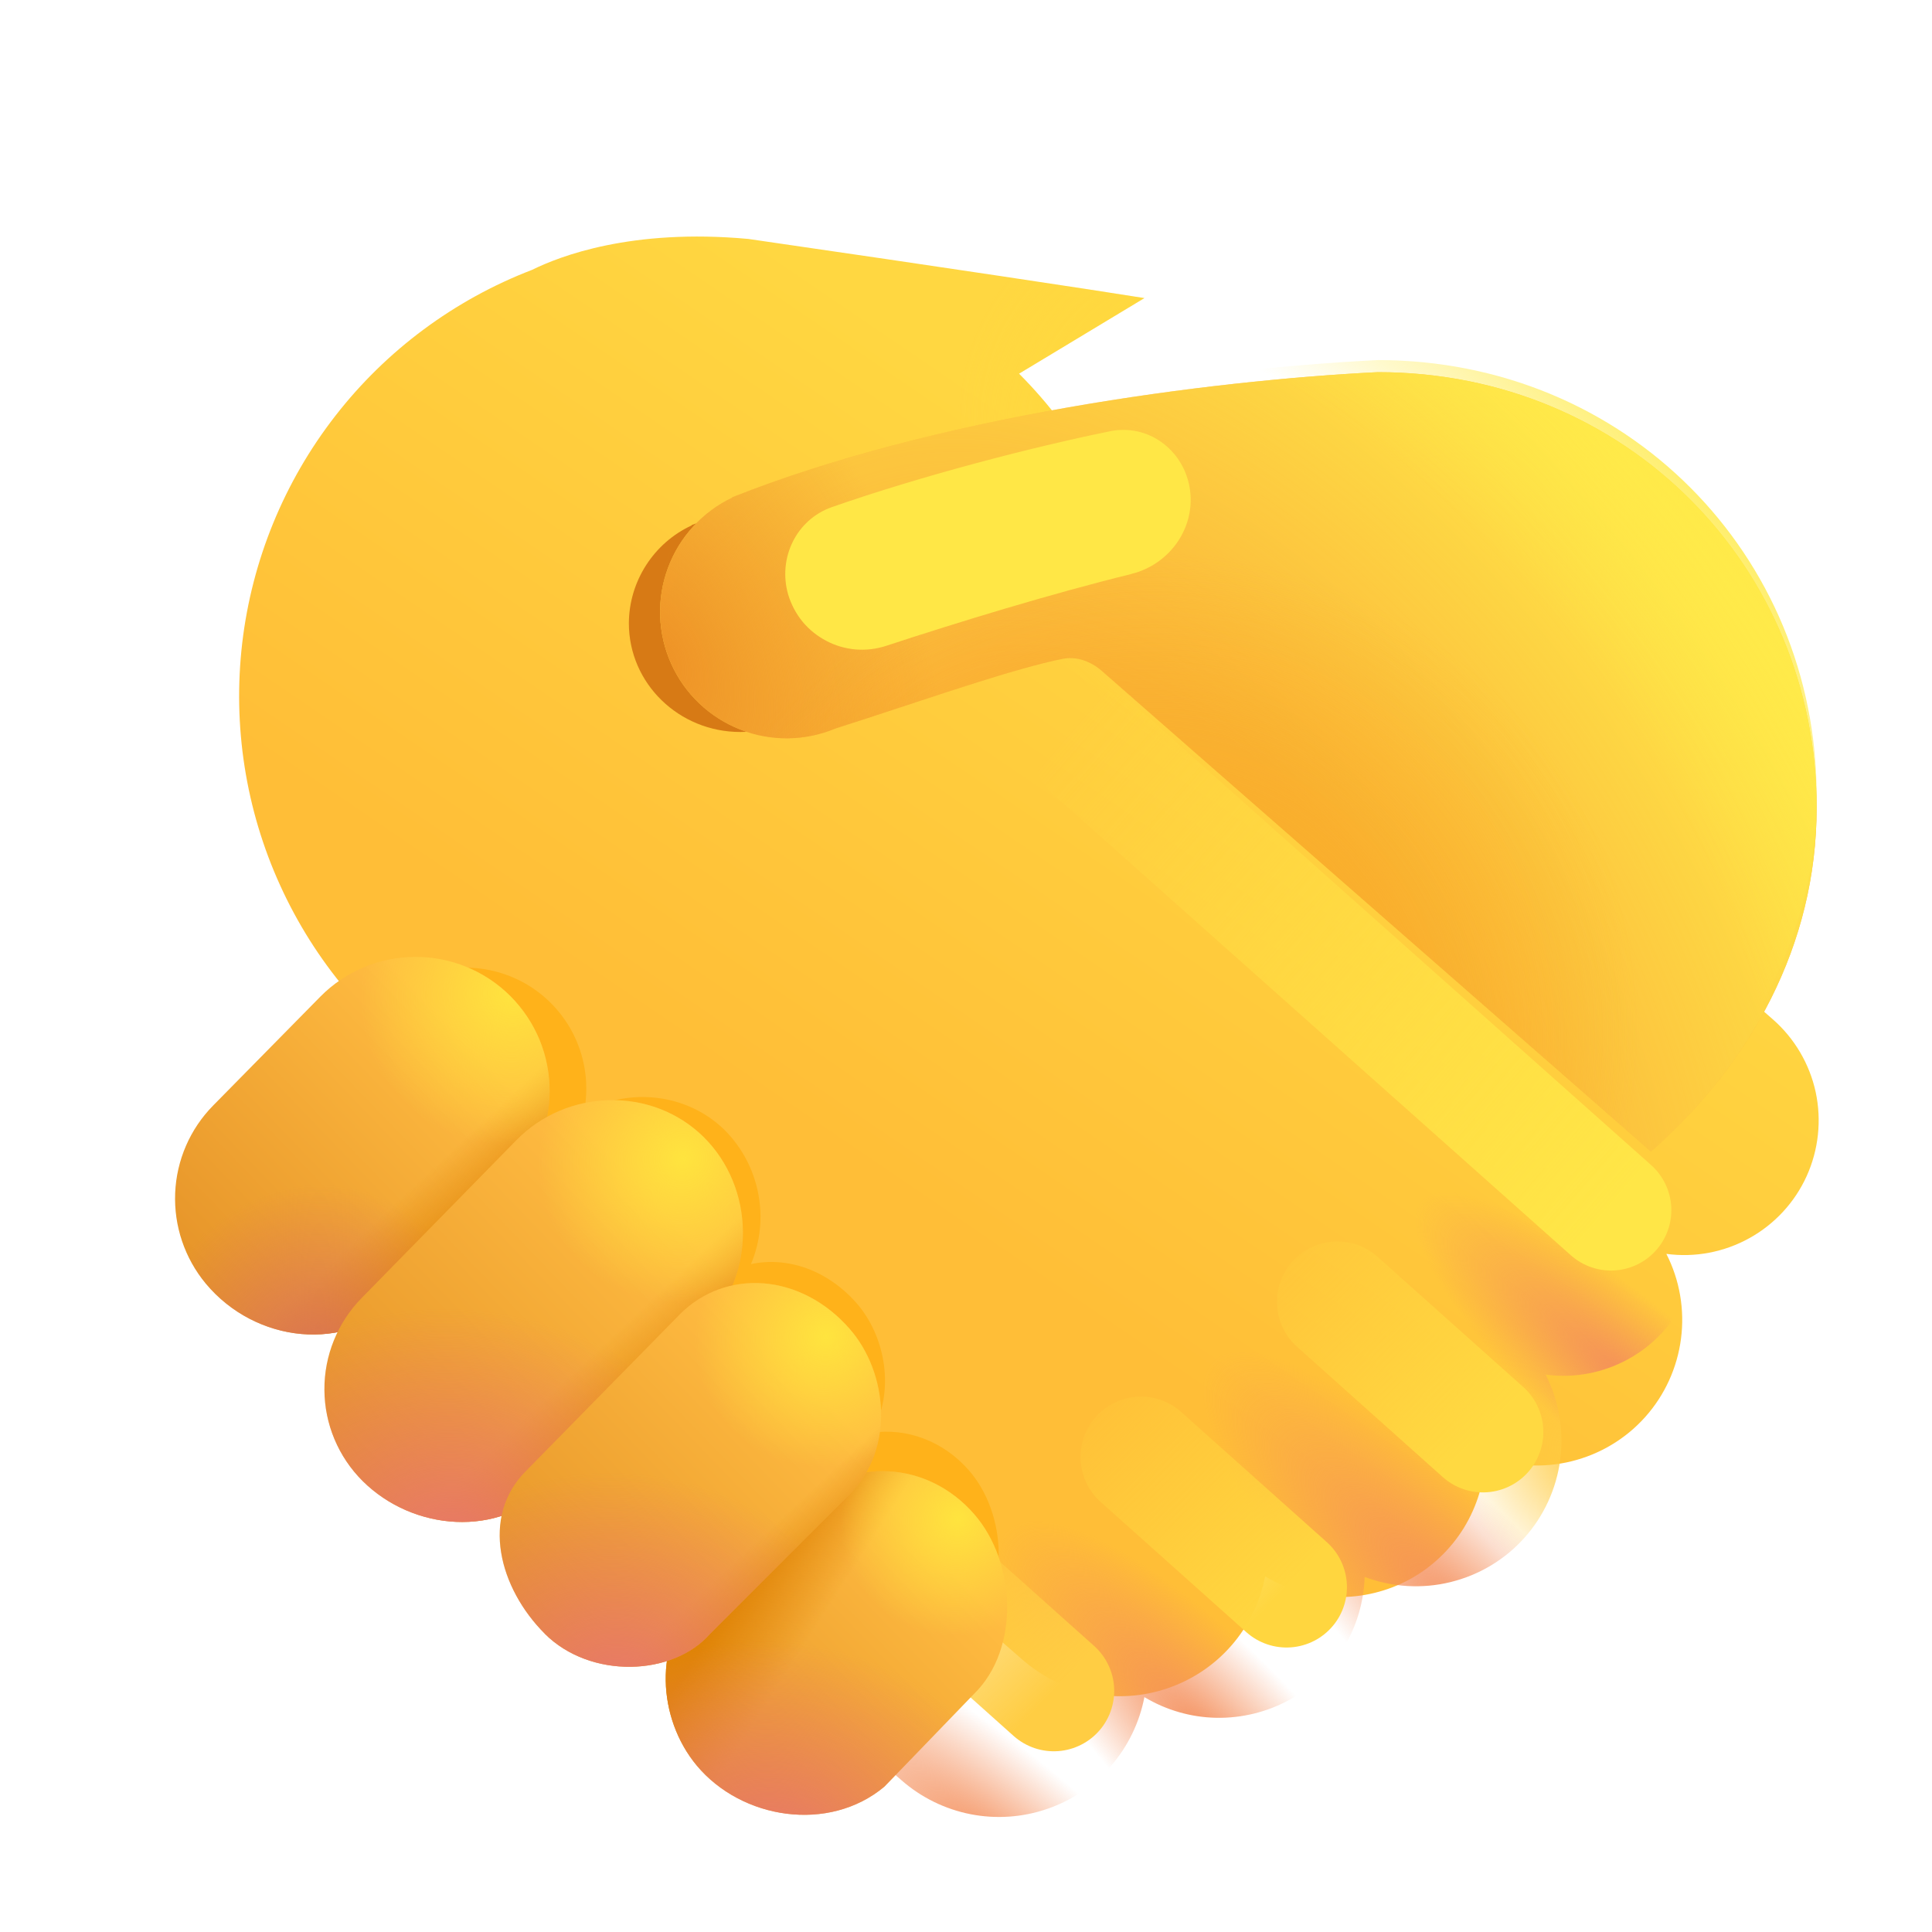
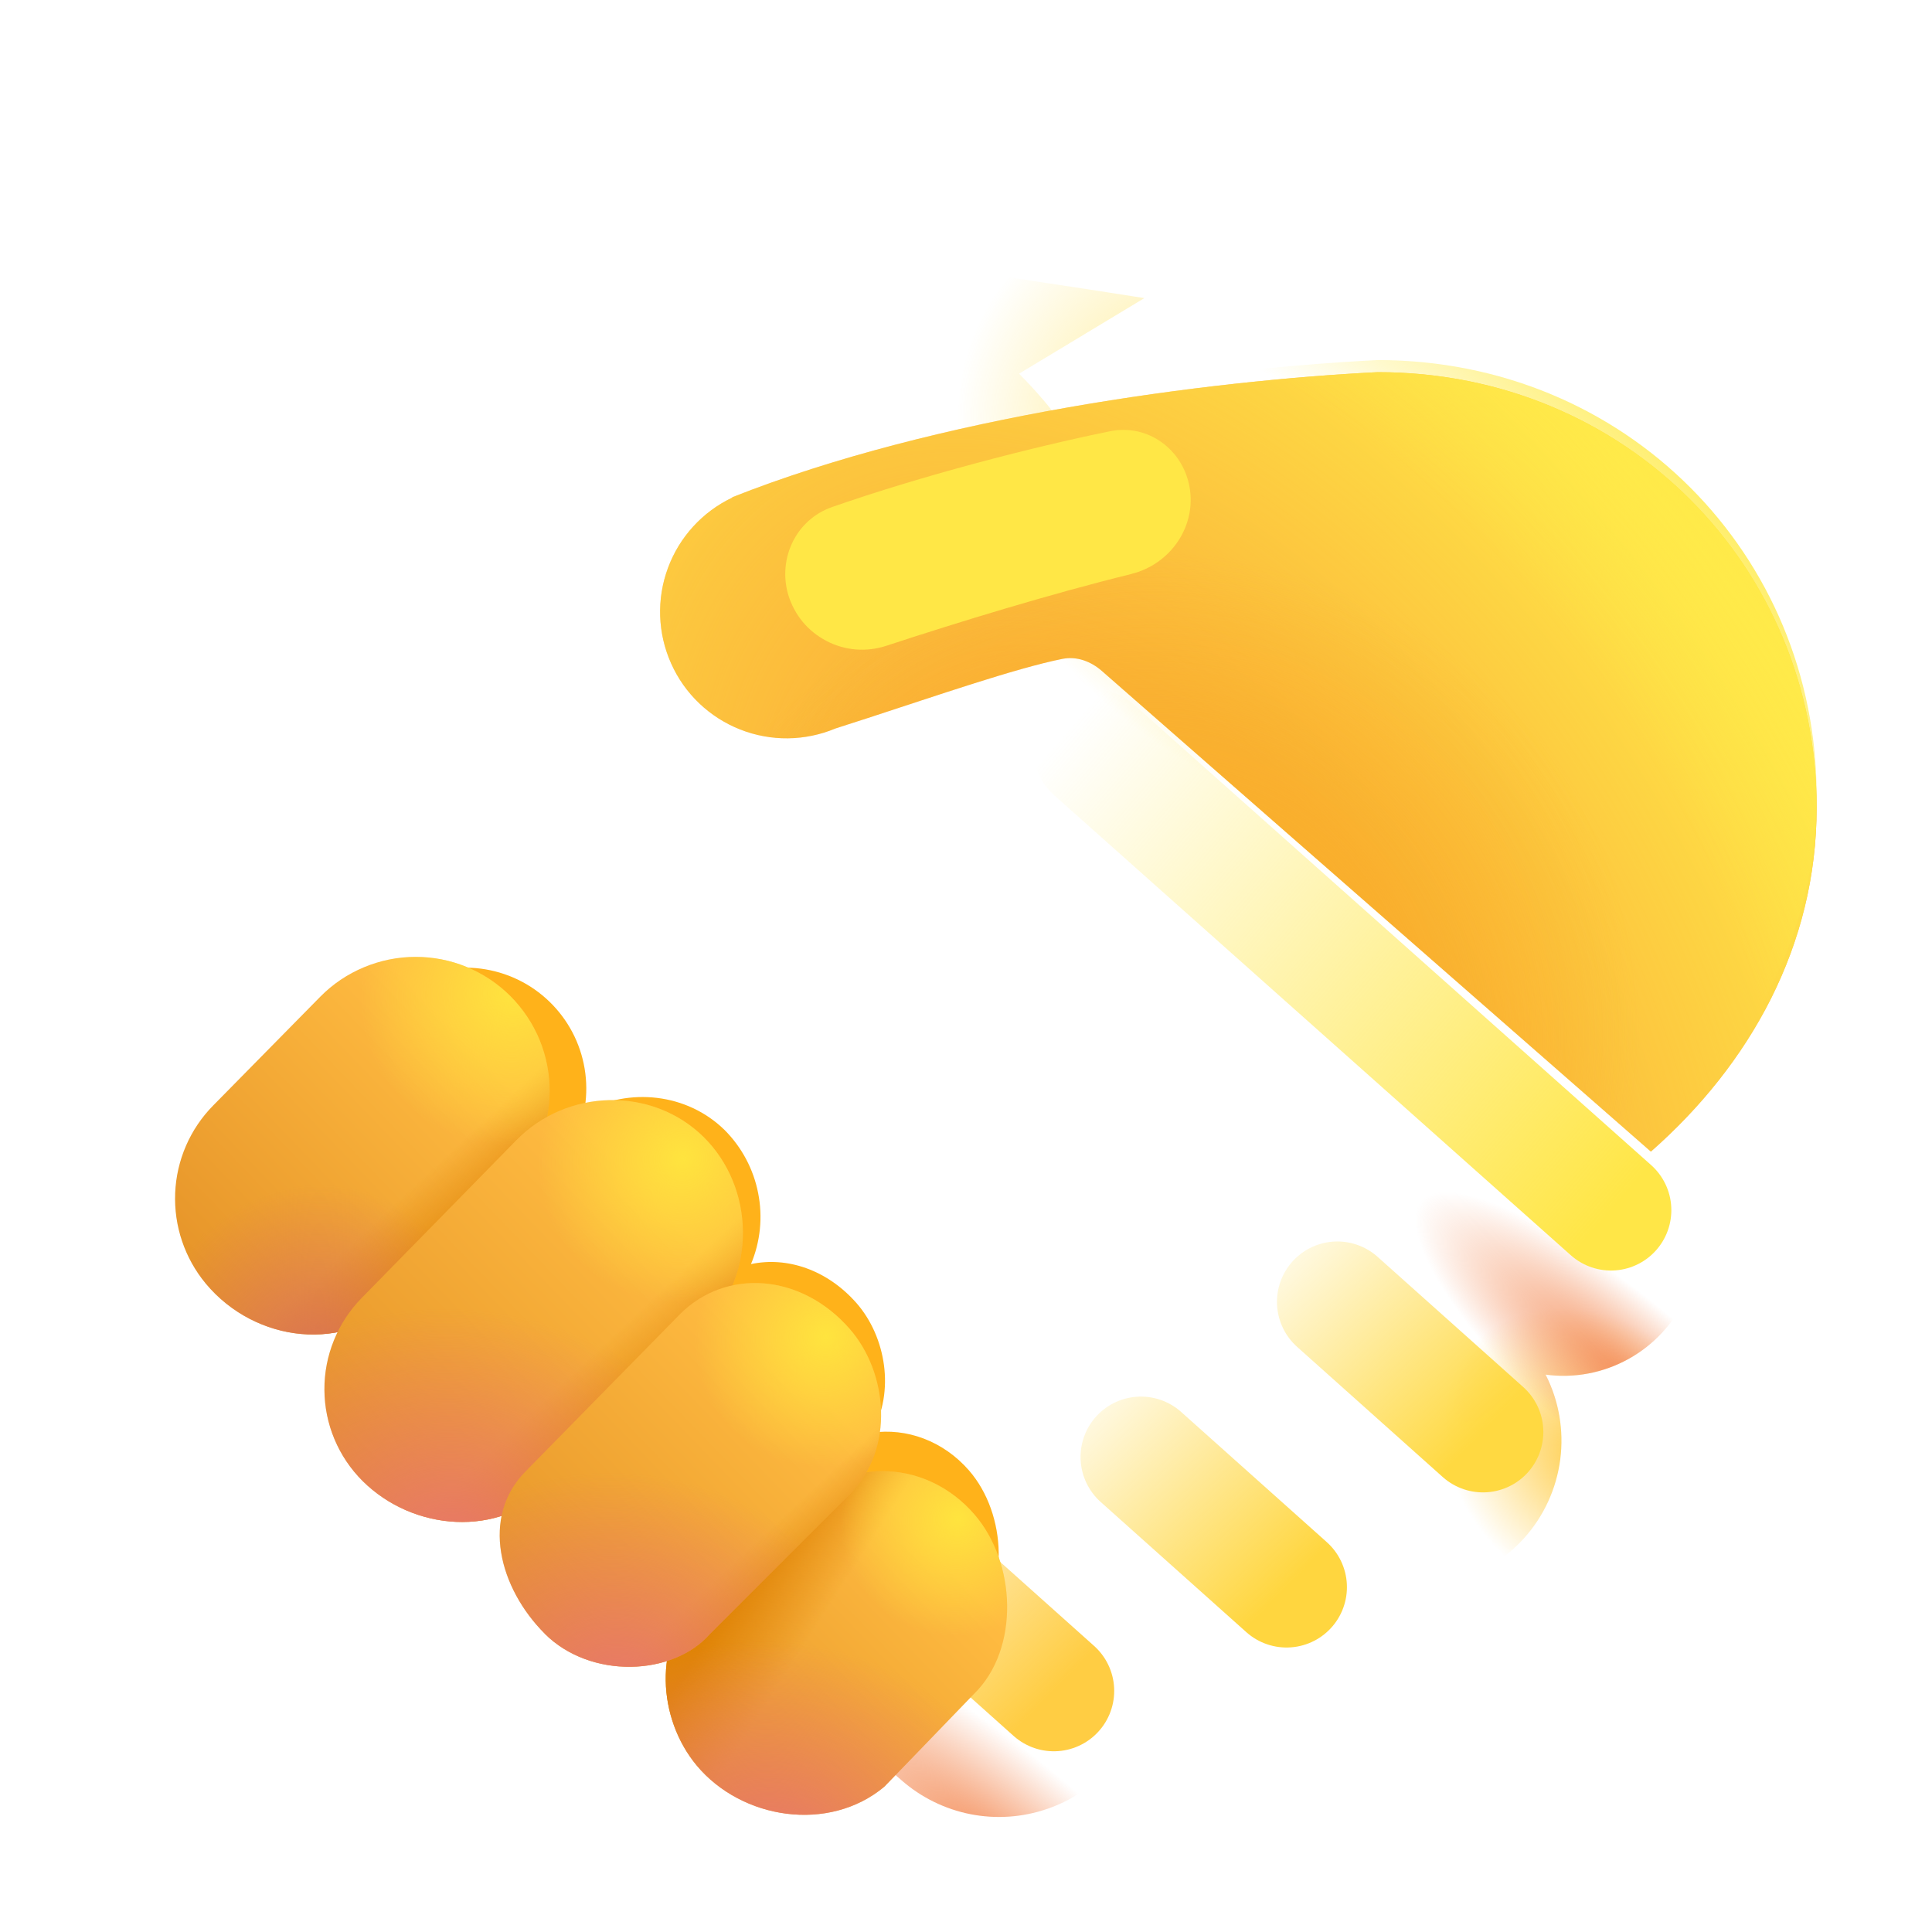
<svg xmlns="http://www.w3.org/2000/svg" width="24" height="24" viewBox="0 0 24 24" fill="none">
  <g filter="url(#filter0_i_222_6136)">
-     <path d="M5.11 4.852C5.449 4.685 6.34 4.335 7.795 4.468C10.218 4.819 12.076 5.1 12.716 5.203L11.159 6.142C11.524 6.508 11.837 6.922 12.091 7.372L12.38 7.041L20.522 14.162C20.792 14.398 20.979 14.716 21.055 15.066C21.13 15.417 21.091 15.783 20.943 16.11C20.795 16.437 20.545 16.707 20.231 16.881C19.917 17.055 19.556 17.124 19.2 17.076C19.366 17.401 19.429 17.769 19.382 18.13C19.335 18.492 19.18 18.831 18.937 19.103C18.694 19.375 18.374 19.566 18.02 19.653C17.666 19.74 17.294 19.718 16.952 19.589C16.942 19.904 16.85 20.21 16.685 20.479C16.52 20.747 16.288 20.968 16.012 21.119C15.735 21.269 15.424 21.345 15.109 21.339C14.794 21.333 14.486 21.244 14.216 21.082C14.155 21.399 14.011 21.695 13.799 21.939C13.587 22.183 13.314 22.366 13.008 22.471C12.703 22.576 12.375 22.599 12.058 22.537C11.741 22.475 11.445 22.33 11.202 22.118L4.569 16.335C4.356 16.15 4.188 15.918 4.079 15.657C3.969 15.396 3.922 15.113 3.939 14.831C3.085 14.246 2.408 13.44 1.98 12.498C1.551 11.556 1.389 10.515 1.509 9.488C1.63 8.46 2.029 7.485 2.664 6.668C3.298 5.851 4.145 5.223 5.11 4.852Z" fill="url(#paint0_linear_222_6136)" />
    <path d="M5.11 4.852C5.449 4.685 6.34 4.335 7.795 4.468C10.218 4.819 12.076 5.1 12.716 5.203L11.159 6.142C11.524 6.508 11.837 6.922 12.091 7.372L12.38 7.041L20.522 14.162C20.792 14.398 20.979 14.716 21.055 15.066C21.13 15.417 21.091 15.783 20.943 16.11C20.795 16.437 20.545 16.707 20.231 16.881C19.917 17.055 19.556 17.124 19.2 17.076C19.366 17.401 19.429 17.769 19.382 18.13C19.335 18.492 19.18 18.831 18.937 19.103C18.694 19.375 18.374 19.566 18.02 19.653C17.666 19.74 17.294 19.718 16.952 19.589C16.942 19.904 16.85 20.21 16.685 20.479C16.52 20.747 16.288 20.968 16.012 21.119C15.735 21.269 15.424 21.345 15.109 21.339C14.794 21.333 14.486 21.244 14.216 21.082C14.155 21.399 14.011 21.695 13.799 21.939C13.587 22.183 13.314 22.366 13.008 22.471C12.703 22.576 12.375 22.599 12.058 22.537C11.741 22.475 11.445 22.33 11.202 22.118L4.569 16.335C4.356 16.15 4.188 15.918 4.079 15.657C3.969 15.396 3.922 15.113 3.939 14.831C3.085 14.246 2.408 13.44 1.98 12.498C1.551 11.556 1.389 10.515 1.509 9.488C1.63 8.46 2.029 7.485 2.664 6.668C3.298 5.851 4.145 5.223 5.11 4.852Z" fill="url(#paint1_radial_222_6136)" />
  </g>
  <path d="M5.11 4.852C5.449 4.685 6.34 4.335 7.795 4.468C10.218 4.819 12.076 5.1 12.716 5.203L11.159 6.142C11.524 6.508 11.837 6.922 12.091 7.372L12.38 7.041L20.522 14.162C20.792 14.398 20.979 14.716 21.055 15.066C21.13 15.417 21.091 15.783 20.943 16.11C20.795 16.437 20.545 16.707 20.231 16.881C19.917 17.055 19.556 17.124 19.2 17.076C19.366 17.401 19.429 17.769 19.382 18.13C19.335 18.492 19.18 18.831 18.937 19.103C18.694 19.375 18.374 19.566 18.02 19.653C17.666 19.74 17.294 19.718 16.952 19.589C16.942 19.904 16.85 20.21 16.685 20.479C16.52 20.747 16.288 20.968 16.012 21.119C15.735 21.269 15.424 21.345 15.109 21.339C14.794 21.333 14.486 21.244 14.216 21.082C14.155 21.399 14.011 21.695 13.799 21.939C13.587 22.183 13.314 22.366 13.008 22.471C12.703 22.576 12.375 22.599 12.058 22.537C11.741 22.475 11.445 22.33 11.202 22.118L4.569 16.335C4.356 16.15 4.188 15.918 4.079 15.657C3.969 15.396 3.922 15.113 3.939 14.831C3.085 14.246 2.408 13.44 1.98 12.498C1.551 11.556 1.389 10.515 1.509 9.488C1.63 8.46 2.029 7.485 2.664 6.668C3.298 5.851 4.145 5.223 5.11 4.852Z" fill="url(#paint2_radial_222_6136)" />
  <path d="M5.11 4.852C5.449 4.685 6.34 4.335 7.795 4.468C10.218 4.819 12.076 5.1 12.716 5.203L11.159 6.142C11.524 6.508 11.837 6.922 12.091 7.372L12.38 7.041L20.522 14.162C20.792 14.398 20.979 14.716 21.055 15.066C21.13 15.417 21.091 15.783 20.943 16.11C20.795 16.437 20.545 16.707 20.231 16.881C19.917 17.055 19.556 17.124 19.2 17.076C19.366 17.401 19.429 17.769 19.382 18.13C19.335 18.492 19.18 18.831 18.937 19.103C18.694 19.375 18.374 19.566 18.02 19.653C17.666 19.74 17.294 19.718 16.952 19.589C16.942 19.904 16.85 20.21 16.685 20.479C16.52 20.747 16.288 20.968 16.012 21.119C15.735 21.269 15.424 21.345 15.109 21.339C14.794 21.333 14.486 21.244 14.216 21.082C14.155 21.399 14.011 21.695 13.799 21.939C13.587 22.183 13.314 22.366 13.008 22.471C12.703 22.576 12.375 22.599 12.058 22.537C11.741 22.475 11.445 22.33 11.202 22.118L4.569 16.335C4.356 16.15 4.188 15.918 4.079 15.657C3.969 15.396 3.922 15.113 3.939 14.831C3.085 14.246 2.408 13.44 1.98 12.498C1.551 11.556 1.389 10.515 1.509 9.488C1.63 8.46 2.029 7.485 2.664 6.668C3.298 5.851 4.145 5.223 5.11 4.852Z" fill="url(#paint3_radial_222_6136)" />
-   <path d="M5.11 4.852C5.449 4.685 6.34 4.335 7.795 4.468C10.218 4.819 12.076 5.1 12.716 5.203L11.159 6.142C11.524 6.508 11.837 6.922 12.091 7.372L12.38 7.041L20.522 14.162C20.792 14.398 20.979 14.716 21.055 15.066C21.13 15.417 21.091 15.783 20.943 16.11C20.795 16.437 20.545 16.707 20.231 16.881C19.917 17.055 19.556 17.124 19.2 17.076C19.366 17.401 19.429 17.769 19.382 18.13C19.335 18.492 19.18 18.831 18.937 19.103C18.694 19.375 18.374 19.566 18.02 19.653C17.666 19.74 17.294 19.718 16.952 19.589C16.942 19.904 16.85 20.21 16.685 20.479C16.52 20.747 16.288 20.968 16.012 21.119C15.735 21.269 15.424 21.345 15.109 21.339C14.794 21.333 14.486 21.244 14.216 21.082C14.155 21.399 14.011 21.695 13.799 21.939C13.587 22.183 13.314 22.366 13.008 22.471C12.703 22.576 12.375 22.599 12.058 22.537C11.741 22.475 11.445 22.33 11.202 22.118L4.569 16.335C4.356 16.15 4.188 15.918 4.079 15.657C3.969 15.396 3.922 15.113 3.939 14.831C3.085 14.246 2.408 13.44 1.98 12.498C1.551 11.556 1.389 10.515 1.509 9.488C1.63 8.46 2.029 7.485 2.664 6.668C3.298 5.851 4.145 5.223 5.11 4.852Z" fill="url(#paint4_radial_222_6136)" />
-   <path d="M5.11 4.852C5.449 4.685 6.34 4.335 7.795 4.468C10.218 4.819 12.076 5.1 12.716 5.203L11.159 6.142C11.524 6.508 11.837 6.922 12.091 7.372L12.38 7.041L20.522 14.162C20.792 14.398 20.979 14.716 21.055 15.066C21.13 15.417 21.091 15.783 20.943 16.11C20.795 16.437 20.545 16.707 20.231 16.881C19.917 17.055 19.556 17.124 19.2 17.076C19.366 17.401 19.429 17.769 19.382 18.13C19.335 18.492 19.18 18.831 18.937 19.103C18.694 19.375 18.374 19.566 18.02 19.653C17.666 19.74 17.294 19.718 16.952 19.589C16.942 19.904 16.85 20.21 16.685 20.479C16.52 20.747 16.288 20.968 16.012 21.119C15.735 21.269 15.424 21.345 15.109 21.339C14.794 21.333 14.486 21.244 14.216 21.082C14.155 21.399 14.011 21.695 13.799 21.939C13.587 22.183 13.314 22.366 13.008 22.471C12.703 22.576 12.375 22.599 12.058 22.537C11.741 22.475 11.445 22.33 11.202 22.118L4.569 16.335C4.356 16.15 4.188 15.918 4.079 15.657C3.969 15.396 3.922 15.113 3.939 14.831C3.085 14.246 2.408 13.44 1.98 12.498C1.551 11.556 1.389 10.515 1.509 9.488C1.63 8.46 2.029 7.485 2.664 6.668C3.298 5.851 4.145 5.223 5.11 4.852Z" fill="url(#paint5_radial_222_6136)" />
  <path d="M5.11 4.852C5.449 4.685 6.34 4.335 7.795 4.468C10.218 4.819 12.076 5.1 12.716 5.203L11.159 6.142C11.524 6.508 11.837 6.922 12.091 7.372L12.38 7.041L20.522 14.162C20.792 14.398 20.979 14.716 21.055 15.066C21.13 15.417 21.091 15.783 20.943 16.11C20.795 16.437 20.545 16.707 20.231 16.881C19.917 17.055 19.556 17.124 19.2 17.076C19.366 17.401 19.429 17.769 19.382 18.13C19.335 18.492 19.18 18.831 18.937 19.103C18.694 19.375 18.374 19.566 18.02 19.653C17.666 19.74 17.294 19.718 16.952 19.589C16.942 19.904 16.85 20.21 16.685 20.479C16.52 20.747 16.288 20.968 16.012 21.119C15.735 21.269 15.424 21.345 15.109 21.339C14.794 21.333 14.486 21.244 14.216 21.082C14.155 21.399 14.011 21.695 13.799 21.939C13.587 22.183 13.314 22.366 13.008 22.471C12.703 22.576 12.375 22.599 12.058 22.537C11.741 22.475 11.445 22.33 11.202 22.118L4.569 16.335C4.356 16.15 4.188 15.918 4.079 15.657C3.969 15.396 3.922 15.113 3.939 14.831C3.085 14.246 2.408 13.44 1.98 12.498C1.551 11.556 1.389 10.515 1.509 9.488C1.63 8.46 2.029 7.485 2.664 6.668C3.298 5.851 4.145 5.223 5.11 4.852Z" fill="url(#paint6_radial_222_6136)" />
  <g filter="url(#filter1_f_222_6136)">
    <path fill-rule="evenodd" clip-rule="evenodd" d="M3.512 13.688C3.253 13.951 3.101 14.301 3.085 14.669C3.07 15.038 3.192 15.399 3.428 15.683C3.603 15.896 3.832 16.059 4.092 16.155C4.351 16.251 4.631 16.276 4.904 16.229C4.771 16.501 4.727 16.808 4.778 17.106C4.828 17.404 4.97 17.68 5.185 17.894C5.599 18.306 6.218 18.455 6.742 18.287C6.652 18.734 6.864 19.242 7.227 19.606C7.586 19.964 8.148 20.054 8.595 19.912C8.539 20.318 8.66 20.759 8.93 21.083C9.432 21.687 10.409 21.838 11.03 21.32L12.037 20.279C12.55 19.776 12.509 18.808 12.037 18.266C11.716 17.898 11.261 17.735 10.829 17.798C11.121 17.288 11.005 16.607 10.642 16.19C10.274 15.77 9.773 15.608 9.329 15.703C9.446 15.424 9.477 15.117 9.418 14.821C9.36 14.524 9.215 14.252 9.002 14.038C8.532 13.577 7.811 13.508 7.255 13.813C7.317 13.496 7.276 13.168 7.137 12.876C6.998 12.585 6.769 12.346 6.484 12.195C6.198 12.044 5.872 11.989 5.553 12.038C5.234 12.087 4.939 12.238 4.712 12.468L3.512 13.688Z" fill="#FFB21A" />
  </g>
  <g filter="url(#filter2_f_222_6136)">
    <path d="M11.283 19.388L13.091 21.005" stroke="url(#paint7_linear_222_6136)" stroke-width="1.5" stroke-linecap="round" />
  </g>
  <g filter="url(#filter3_f_222_6136)">
-     <path d="M9.906 6.088C9.461 6.212 9.022 6.358 8.591 6.523L8.592 6.527C8.36 6.634 8.164 6.806 8.026 7.021C7.888 7.236 7.813 7.486 7.812 7.742C7.812 8.489 8.432 9.093 9.197 9.093C9.383 9.093 9.56 9.057 9.722 8.992C9.854 8.951 9.992 8.907 10.137 8.861H10.139L10.526 8.737C13.15 7.892 11.846 7.595 9.906 6.088Z" fill="#D77A15" />
-   </g>
+     </g>
  <g filter="url(#filter4_f_222_6136)">
    <path d="M13.59 9.315L20.012 15.033" stroke="url(#paint8_linear_222_6136)" stroke-width="1.5" stroke-linecap="round" />
  </g>
  <g filter="url(#filter5_f_222_6136)">
    <path d="M16.613 16.172L18.422 17.789" stroke="url(#paint9_linear_222_6136)" stroke-width="1.5" stroke-linecap="round" />
  </g>
  <g filter="url(#filter6_f_222_6136)">
    <path d="M14.173 18.099L15.982 19.716" stroke="url(#paint10_linear_222_6136)" stroke-width="1.5" stroke-linecap="round" />
  </g>
  <path d="M2.555 15.944C2.294 15.629 2.159 15.229 2.176 14.82C2.193 14.412 2.361 14.024 2.648 13.733L3.98 12.38C4.134 12.224 4.318 12.1 4.52 12.016C4.723 11.931 4.94 11.887 5.159 11.887C5.379 11.886 5.596 11.929 5.799 12.013C6.002 12.097 6.186 12.22 6.341 12.375C6.496 12.531 6.619 12.715 6.703 12.918C6.786 13.121 6.829 13.338 6.828 13.558C6.827 13.777 6.783 13.995 6.698 14.197C6.613 14.399 6.489 14.583 6.332 14.737L4.982 16.136C4.293 16.811 3.172 16.685 2.555 15.944Z" fill="url(#paint11_linear_222_6136)" />
  <path d="M2.555 15.944C2.294 15.629 2.159 15.229 2.176 14.82C2.193 14.412 2.361 14.024 2.648 13.733L3.98 12.38C4.134 12.224 4.318 12.1 4.52 12.016C4.723 11.931 4.94 11.887 5.159 11.887C5.379 11.886 5.596 11.929 5.799 12.013C6.002 12.097 6.186 12.22 6.341 12.375C6.496 12.531 6.619 12.715 6.703 12.918C6.786 13.121 6.829 13.338 6.828 13.558C6.827 13.777 6.783 13.995 6.698 14.197C6.613 14.399 6.489 14.583 6.332 14.737L4.982 16.136C4.293 16.811 3.172 16.685 2.555 15.944Z" fill="url(#paint12_linear_222_6136)" />
  <path d="M2.555 15.944C2.294 15.629 2.159 15.229 2.176 14.82C2.193 14.412 2.361 14.024 2.648 13.733L3.98 12.38C4.134 12.224 4.318 12.1 4.52 12.016C4.723 11.931 4.94 11.887 5.159 11.887C5.379 11.886 5.596 11.929 5.799 12.013C6.002 12.097 6.186 12.22 6.341 12.375C6.496 12.531 6.619 12.715 6.703 12.918C6.786 13.121 6.829 13.338 6.828 13.558C6.827 13.777 6.783 13.995 6.698 14.197C6.613 14.399 6.489 14.583 6.332 14.737L4.982 16.136C4.293 16.811 3.172 16.685 2.555 15.944Z" fill="url(#paint13_radial_222_6136)" />
  <path d="M2.555 15.944C2.294 15.629 2.159 15.229 2.176 14.82C2.193 14.412 2.361 14.024 2.648 13.733L3.98 12.38C4.134 12.224 4.318 12.1 4.52 12.016C4.723 11.931 4.94 11.887 5.159 11.887C5.379 11.886 5.596 11.929 5.799 12.013C6.002 12.097 6.186 12.22 6.341 12.375C6.496 12.531 6.619 12.715 6.703 12.918C6.786 13.121 6.829 13.338 6.828 13.558C6.827 13.777 6.783 13.995 6.698 14.197C6.613 14.399 6.489 14.583 6.332 14.737L4.982 16.136C4.293 16.811 3.172 16.685 2.555 15.944Z" fill="url(#paint14_radial_222_6136)" />
  <path d="M4.504 18.397C4.203 18.097 4.032 17.69 4.03 17.265C4.027 16.84 4.193 16.431 4.49 16.127L6.416 14.162C7.043 13.522 8.097 13.494 8.737 14.121C9.378 14.751 9.398 15.83 8.765 16.468L6.825 18.468C6.197 19.101 5.135 19.025 4.503 18.396" fill="url(#paint15_linear_222_6136)" />
  <path d="M4.504 18.397C4.203 18.097 4.032 17.69 4.03 17.265C4.027 16.84 4.193 16.431 4.49 16.127L6.416 14.162C7.043 13.522 8.097 13.494 8.737 14.121C9.378 14.751 9.398 15.83 8.765 16.468L6.825 18.468C6.197 19.101 5.135 19.025 4.503 18.396" fill="url(#paint16_linear_222_6136)" />
  <path d="M4.504 18.397C4.203 18.097 4.032 17.69 4.03 17.265C4.027 16.84 4.193 16.431 4.49 16.127L6.416 14.162C7.043 13.522 8.097 13.494 8.737 14.121C9.378 14.751 9.398 15.83 8.765 16.468L6.825 18.468C6.197 19.101 5.135 19.025 4.503 18.396" fill="url(#paint17_radial_222_6136)" />
  <path d="M4.504 18.397C4.203 18.097 4.032 17.69 4.03 17.265C4.027 16.84 4.193 16.431 4.49 16.127L6.416 14.162C7.043 13.522 8.097 13.494 8.737 14.121C9.378 14.751 9.398 15.83 8.765 16.468L6.825 18.468C6.197 19.101 5.135 19.025 4.503 18.396" fill="url(#paint18_radial_222_6136)" />
  <path d="M8.655 21.932C8.165 21.343 8.118 20.403 8.655 19.857L9.944 18.71C10.559 18.085 11.526 18.147 12.101 18.809C12.625 19.409 12.67 20.483 12.101 21.041L10.985 22.196C10.297 22.77 9.213 22.602 8.655 21.932Z" fill="url(#paint19_linear_222_6136)" />
  <path d="M8.655 21.932C8.165 21.343 8.118 20.403 8.655 19.857L9.944 18.71C10.559 18.085 11.526 18.147 12.101 18.809C12.625 19.409 12.67 20.483 12.101 21.041L10.985 22.196C10.297 22.77 9.213 22.602 8.655 21.932Z" fill="url(#paint20_linear_222_6136)" />
  <path d="M8.655 21.932C8.165 21.343 8.118 20.403 8.655 19.857L9.944 18.71C10.559 18.085 11.526 18.147 12.101 18.809C12.625 19.409 12.67 20.483 12.101 21.041L10.985 22.196C10.297 22.77 9.213 22.602 8.655 21.932Z" fill="url(#paint21_radial_222_6136)" />
  <path d="M8.655 21.932C8.165 21.343 8.118 20.403 8.655 19.857L9.944 18.71C10.559 18.085 11.526 18.147 12.101 18.809C12.625 19.409 12.67 20.483 12.101 21.041L10.985 22.196C10.297 22.77 9.213 22.602 8.655 21.932Z" fill="url(#paint22_radial_222_6136)" />
  <path d="M6.768 20.295C6.2 19.727 5.966 18.841 6.533 18.274L8.45 16.322C9.018 15.755 9.949 15.815 10.555 16.508C11.027 17.048 11.122 17.995 10.555 18.562L8.822 20.295C8.363 20.823 7.335 20.862 6.767 20.295" fill="url(#paint23_linear_222_6136)" />
  <path d="M6.768 20.295C6.2 19.727 5.966 18.841 6.533 18.274L8.45 16.322C9.018 15.755 9.949 15.815 10.555 16.508C11.027 17.048 11.122 17.995 10.555 18.562L8.822 20.295C8.363 20.823 7.335 20.862 6.767 20.295" fill="url(#paint24_linear_222_6136)" />
  <path d="M6.768 20.295C6.2 19.727 5.966 18.841 6.533 18.274L8.45 16.322C9.018 15.755 9.949 15.815 10.555 16.508C11.027 17.048 11.122 17.995 10.555 18.562L8.822 20.295C8.363 20.823 7.335 20.862 6.767 20.295" fill="url(#paint25_radial_222_6136)" />
  <path d="M6.768 20.295C6.2 19.727 5.966 18.841 6.533 18.274L8.45 16.322C9.018 15.755 9.949 15.815 10.555 16.508C11.027 17.048 11.122 17.995 10.555 18.562L8.822 20.295C8.363 20.823 7.335 20.862 6.767 20.295" fill="url(#paint26_radial_222_6136)" />
  <g filter="url(#filter7_i_222_6136)">
    <path d="M9.096 6.027L9.097 6.031C8.727 6.207 8.439 6.521 8.297 6.907C8.155 7.292 8.169 7.717 8.337 8.092C8.504 8.467 8.812 8.761 9.194 8.912C9.576 9.063 10.001 9.058 10.38 8.899L10.851 8.747L10.853 8.746C11.569 8.514 12.622 8.149 13.197 8.035C13.375 7.999 13.551 8.065 13.688 8.185L20.508 14.156C21.742 13.071 22.567 11.595 22.567 9.882C22.567 6.894 20.201 4.473 17.115 4.473C14.998 4.578 11.638 5.019 9.096 6.027Z" fill="#FBB439" />
    <path d="M9.096 6.027L9.097 6.031C8.727 6.207 8.439 6.521 8.297 6.907C8.155 7.292 8.169 7.717 8.337 8.092C8.504 8.467 8.812 8.761 9.194 8.912C9.576 9.063 10.001 9.058 10.38 8.899L10.851 8.747L10.853 8.746C11.569 8.514 12.622 8.149 13.197 8.035C13.375 7.999 13.551 8.065 13.688 8.185L20.508 14.156C21.742 13.071 22.567 11.595 22.567 9.882C22.567 6.894 20.201 4.473 17.115 4.473C14.998 4.578 11.638 5.019 9.096 6.027Z" fill="url(#paint27_radial_222_6136)" />
-     <path d="M9.096 6.027L9.097 6.031C8.727 6.207 8.439 6.521 8.297 6.907C8.155 7.292 8.169 7.717 8.337 8.092C8.504 8.467 8.812 8.761 9.194 8.912C9.576 9.063 10.001 9.058 10.38 8.899L10.851 8.747L10.853 8.746C11.569 8.514 12.622 8.149 13.197 8.035C13.375 7.999 13.551 8.065 13.688 8.185L20.508 14.156C21.742 13.071 22.567 11.595 22.567 9.882C22.567 6.894 20.201 4.473 17.115 4.473C14.998 4.578 11.638 5.019 9.096 6.027Z" fill="url(#paint28_radial_222_6136)" />
    <path d="M9.096 6.027L9.097 6.031C8.727 6.207 8.439 6.521 8.297 6.907C8.155 7.292 8.169 7.717 8.337 8.092C8.504 8.467 8.812 8.761 9.194 8.912C9.576 9.063 10.001 9.058 10.38 8.899L10.851 8.747L10.853 8.746C11.569 8.514 12.622 8.149 13.197 8.035C13.375 7.999 13.551 8.065 13.688 8.185L20.508 14.156C21.742 13.071 22.567 11.595 22.567 9.882C22.567 6.894 20.201 4.473 17.115 4.473C14.998 4.578 11.638 5.019 9.096 6.027Z" fill="url(#paint29_radial_222_6136)" />
  </g>
  <path d="M9.096 6.027L9.097 6.031C8.727 6.207 8.439 6.521 8.297 6.907C8.155 7.292 8.169 7.717 8.337 8.092C8.504 8.467 8.812 8.761 9.194 8.912C9.576 9.063 10.001 9.058 10.38 8.899L10.851 8.747L10.853 8.746C11.569 8.514 12.622 8.149 13.197 8.035C13.375 7.999 13.551 8.065 13.688 8.185L20.508 14.156C21.742 13.071 22.567 11.595 22.567 9.882C22.567 6.894 20.201 4.473 17.115 4.473C14.998 4.578 11.638 5.019 9.096 6.027Z" fill="url(#paint30_radial_222_6136)" />
  <g filter="url(#filter8_f_222_6136)">
    <path d="M14.052 7.131C13.073 7.371 11.882 7.735 11.011 8.022C10.889 8.062 10.761 8.078 10.633 8.068C10.505 8.057 10.38 8.022 10.267 7.962C10.153 7.903 10.052 7.822 9.97 7.723C9.889 7.624 9.828 7.509 9.791 7.386C9.661 6.934 9.89 6.455 10.335 6.299C11.453 5.909 12.815 5.556 13.79 5.357C14.257 5.262 14.693 5.58 14.777 6.05C14.865 6.541 14.537 7.012 14.052 7.13" fill="#FFE746" />
  </g>
  <defs>
    <filter id="filter0_i_222_6136" x="1.471" y="2.938" width="21.122" height="19.633" filterUnits="userSpaceOnUse" color-interpolation-filters="sRGB">
      <feFlood flood-opacity="0" result="BackgroundImageFix" />
      <feBlend mode="normal" in="SourceGraphic" in2="BackgroundImageFix" result="shape" />
      <feColorMatrix in="SourceAlpha" type="matrix" values="0 0 0 0 0 0 0 0 0 0 0 0 0 0 0 0 0 0 127 0" result="hardAlpha" />
      <feOffset dx="1.5" dy="-1.5" />
      <feGaussianBlur stdDeviation="1.5" />
      <feComposite in2="hardAlpha" operator="arithmetic" k2="-1" k3="1" />
      <feColorMatrix type="matrix" values="0 0 0 0 0.945 0 0 0 0 0.616 0 0 0 0 0.157 0 0 0 1 0" />
      <feBlend mode="normal" in2="shape" result="effect1_innerShadow_222_6136" />
    </filter>
    <filter id="filter1_f_222_6136" x="2.334" y="11.271" width="10.822" height="11.114" filterUnits="userSpaceOnUse" color-interpolation-filters="sRGB">
      <feFlood flood-opacity="0" result="BackgroundImageFix" />
      <feBlend mode="normal" in="SourceGraphic" in2="BackgroundImageFix" result="shape" />
      <feGaussianBlur stdDeviation="0.375" result="effect1_foregroundBlur_222_6136" />
    </filter>
    <filter id="filter2_f_222_6136" x="9.033" y="17.138" width="6.308" height="6.117" filterUnits="userSpaceOnUse" color-interpolation-filters="sRGB">
      <feFlood flood-opacity="0" result="BackgroundImageFix" />
      <feBlend mode="normal" in="SourceGraphic" in2="BackgroundImageFix" result="shape" />
      <feGaussianBlur stdDeviation="0.75" result="effect1_foregroundBlur_222_6136" />
    </filter>
    <filter id="filter3_f_222_6136" x="6.952" y="5.228" width="5.908" height="4.725" filterUnits="userSpaceOnUse" color-interpolation-filters="sRGB">
      <feFlood flood-opacity="0" result="BackgroundImageFix" />
      <feBlend mode="normal" in="SourceGraphic" in2="BackgroundImageFix" result="shape" />
      <feGaussianBlur stdDeviation="0.43" result="effect1_foregroundBlur_222_6136" />
    </filter>
    <filter id="filter4_f_222_6136" x="11.34" y="7.065" width="10.921" height="10.219" filterUnits="userSpaceOnUse" color-interpolation-filters="sRGB">
      <feFlood flood-opacity="0" result="BackgroundImageFix" />
      <feBlend mode="normal" in="SourceGraphic" in2="BackgroundImageFix" result="shape" />
      <feGaussianBlur stdDeviation="0.75" result="effect1_foregroundBlur_222_6136" />
    </filter>
    <filter id="filter5_f_222_6136" x="14.363" y="13.922" width="6.31" height="6.117" filterUnits="userSpaceOnUse" color-interpolation-filters="sRGB">
      <feFlood flood-opacity="0" result="BackgroundImageFix" />
      <feBlend mode="normal" in="SourceGraphic" in2="BackgroundImageFix" result="shape" />
      <feGaussianBlur stdDeviation="0.75" result="effect1_foregroundBlur_222_6136" />
    </filter>
    <filter id="filter6_f_222_6136" x="11.923" y="15.849" width="6.309" height="6.118" filterUnits="userSpaceOnUse" color-interpolation-filters="sRGB">
      <feFlood flood-opacity="0" result="BackgroundImageFix" />
      <feBlend mode="normal" in="SourceGraphic" in2="BackgroundImageFix" result="shape" />
      <feGaussianBlur stdDeviation="0.75" result="effect1_foregroundBlur_222_6136" />
    </filter>
    <filter id="filter7_i_222_6136" x="8.2" y="4.473" width="14.367" height="9.833" filterUnits="userSpaceOnUse" color-interpolation-filters="sRGB">
      <feFlood flood-opacity="0" result="BackgroundImageFix" />
      <feBlend mode="normal" in="SourceGraphic" in2="BackgroundImageFix" result="shape" />
      <feColorMatrix in="SourceAlpha" type="matrix" values="0 0 0 0 0 0 0 0 0 0 0 0 0 0 0 0 0 0 127 0" result="hardAlpha" />
      <feOffset dy="0.15" />
      <feGaussianBlur stdDeviation="0.5" />
      <feComposite in2="hardAlpha" operator="arithmetic" k2="-1" k3="1" />
      <feColorMatrix type="matrix" values="0 0 0 0 0.918 0 0 0 0 0.616 0 0 0 0 0.137 0 0 0 1 0" />
      <feBlend mode="normal" in2="shape" result="effect1_innerShadow_222_6136" />
    </filter>
    <filter id="filter8_f_222_6136" x="7.755" y="3.34" width="9.037" height="6.73" filterUnits="userSpaceOnUse" color-interpolation-filters="sRGB">
      <feFlood flood-opacity="0" result="BackgroundImageFix" />
      <feBlend mode="normal" in="SourceGraphic" in2="BackgroundImageFix" result="shape" />
      <feGaussianBlur stdDeviation="1" result="effect1_foregroundBlur_222_6136" />
    </filter>
    <linearGradient id="paint0_linear_222_6136" x1="16.941" y1="10.524" x2="11.926" y2="17.883" gradientUnits="userSpaceOnUse">
      <stop stop-color="#FFD741" />
      <stop offset="1" stop-color="#FFBE37" />
    </linearGradient>
    <radialGradient id="paint1_radial_222_6136" cx="0" cy="0" r="1" gradientUnits="userSpaceOnUse" gradientTransform="translate(14.972 7.852) rotate(122.645) scale(3.563 4.954)">
      <stop stop-color="#FFDC38" />
      <stop offset="1" stop-color="#FFDC38" stop-opacity="0" />
    </radialGradient>
    <radialGradient id="paint2_radial_222_6136" cx="0" cy="0" r="1" gradientUnits="userSpaceOnUse" gradientTransform="translate(19.8 18.117) rotate(-136.375) scale(2.072 1.654)">
      <stop stop-color="#FFCB41" />
      <stop offset="1" stop-color="#FFCB41" stop-opacity="0" />
    </radialGradient>
    <radialGradient id="paint3_radial_222_6136" cx="0" cy="0" r="1" gradientUnits="userSpaceOnUse" gradientTransform="translate(20.293 17.227) rotate(-138.778) scale(3.521 0.962)">
      <stop stop-color="#F48E5A" />
      <stop offset="1" stop-color="#F48E5A" stop-opacity="0" />
    </radialGradient>
    <radialGradient id="paint4_radial_222_6136" cx="0" cy="0" r="1" gradientUnits="userSpaceOnUse" gradientTransform="translate(18.348 20.273) rotate(-134.193) scale(4.707 1.286)">
      <stop stop-color="#F48E5A" />
      <stop offset="1" stop-color="#F48E5A" stop-opacity="0" />
    </radialGradient>
    <radialGradient id="paint5_radial_222_6136" cx="0" cy="0" r="1" gradientUnits="userSpaceOnUse" gradientTransform="translate(15.066 21.657) rotate(-133.968) scale(3.68 1.167)">
      <stop stop-color="#F48E5A" />
      <stop offset="1" stop-color="#F48E5A" stop-opacity="0" />
    </radialGradient>
    <radialGradient id="paint6_radial_222_6136" cx="0" cy="0" r="1" gradientUnits="userSpaceOnUse" gradientTransform="translate(12.511 23.133) rotate(-139.295) scale(4.205 1.232)">
      <stop stop-color="#F48E5A" />
      <stop offset="1" stop-color="#F48E5A" stop-opacity="0" />
    </radialGradient>
    <linearGradient id="paint7_linear_222_6136" x1="13.091" y1="21.005" x2="10.369" y2="18.333" gradientUnits="userSpaceOnUse">
      <stop stop-color="#FFCD43" />
      <stop offset="1" stop-color="#FFCD43" stop-opacity="0" />
    </linearGradient>
    <linearGradient id="paint8_linear_222_6136" x1="20.012" y1="15.033" x2="13.214" y2="9.127" gradientUnits="userSpaceOnUse">
      <stop stop-color="#FFE647" />
      <stop offset="1" stop-color="#FFE647" stop-opacity="0" />
    </linearGradient>
    <linearGradient id="paint9_linear_222_6136" x1="18.422" y1="17.789" x2="15.699" y2="15.117" gradientUnits="userSpaceOnUse">
      <stop stop-color="#FFD941" />
      <stop offset="1" stop-color="#FFD941" stop-opacity="0" />
    </linearGradient>
    <linearGradient id="paint10_linear_222_6136" x1="15.982" y1="19.716" x2="13.258" y2="17.044" gradientUnits="userSpaceOnUse">
      <stop stop-color="#FFD63F" />
      <stop offset="1" stop-color="#FFD63F" stop-opacity="0" />
    </linearGradient>
    <linearGradient id="paint11_linear_222_6136" x1="5.762" y1="12.867" x2="2.504" y2="16.007" gradientUnits="userSpaceOnUse">
      <stop stop-color="#FFBC41" />
      <stop offset="1" stop-color="#E69429" />
    </linearGradient>
    <linearGradient id="paint12_linear_222_6136" x1="5.468" y1="15.879" x2="4.742" y2="15.105" gradientUnits="userSpaceOnUse">
      <stop stop-color="#E08407" />
      <stop offset="1" stop-color="#E08407" stop-opacity="0" />
    </linearGradient>
    <radialGradient id="paint13_radial_222_6136" cx="0" cy="0" r="1" gradientUnits="userSpaceOnUse" gradientTransform="translate(3.957 17.109) rotate(-88.877) scale(2.391 2.162)">
      <stop stop-color="#DA725B" />
      <stop offset="1" stop-color="#DA725B" stop-opacity="0" />
    </radialGradient>
    <radialGradient id="paint14_radial_222_6136" cx="0" cy="0" r="1" gradientUnits="userSpaceOnUse" gradientTransform="translate(6.382 12.328) rotate(136.229) scale(1.931 1.868)">
      <stop stop-color="#FFE43E" />
      <stop offset="1" stop-color="#FFE43E" stop-opacity="0" />
    </radialGradient>
    <linearGradient id="paint15_linear_222_6136" x1="8.035" y1="14.764" x2="4.397" y2="18.27" gradientUnits="userSpaceOnUse">
      <stop stop-color="#FFBC41" />
      <stop offset="1" stop-color="#E69429" />
    </linearGradient>
    <linearGradient id="paint16_linear_222_6136" x1="7.708" y1="18.127" x2="6.896" y2="17.263" gradientUnits="userSpaceOnUse">
      <stop stop-color="#E08407" />
      <stop offset="1" stop-color="#E08407" stop-opacity="0" />
    </linearGradient>
    <radialGradient id="paint17_radial_222_6136" cx="0" cy="0" r="1" gradientUnits="userSpaceOnUse" gradientTransform="translate(5.668 19.383) rotate(-83.094) scale(3.119 3.686)">
      <stop stop-color="#E8766E" />
      <stop offset="1" stop-color="#E8766E" stop-opacity="0" />
    </radialGradient>
    <radialGradient id="paint18_radial_222_6136" cx="0" cy="0" r="1" gradientUnits="userSpaceOnUse" gradientTransform="translate(8.481 14.391) rotate(136.026) scale(1.819 1.759)">
      <stop stop-color="#FFE43E" />
      <stop offset="1" stop-color="#FFE43E" stop-opacity="0" />
    </radialGradient>
    <linearGradient id="paint19_linear_222_6136" x1="11.537" y1="19.17" x2="8.574" y2="22.029" gradientUnits="userSpaceOnUse">
      <stop stop-color="#FFBC41" />
      <stop offset="1" stop-color="#E69429" />
    </linearGradient>
    <linearGradient id="paint20_linear_222_6136" x1="9.043" y1="19.594" x2="10.097" y2="20.275" gradientUnits="userSpaceOnUse">
      <stop offset="0.156" stop-color="#E08407" />
      <stop offset="1" stop-color="#E08407" stop-opacity="0" />
    </linearGradient>
    <radialGradient id="paint21_radial_222_6136" cx="0" cy="0" r="1" gradientUnits="userSpaceOnUse" gradientTransform="translate(9.582 23.133) rotate(-84.104) scale(2.738 3.24)">
      <stop stop-color="#E8766E" />
      <stop offset="1" stop-color="#E8766E" stop-opacity="0" />
    </radialGradient>
    <radialGradient id="paint22_radial_222_6136" cx="0" cy="0" r="1" gradientUnits="userSpaceOnUse" gradientTransform="translate(11.9 18.866) rotate(136.071) scale(1.483 1.434)">
      <stop stop-color="#FFE43E" />
      <stop offset="1" stop-color="#FFE43E" stop-opacity="0" />
    </radialGradient>
    <linearGradient id="paint23_linear_222_6136" x1="9.857" y1="16.936" x2="6.548" y2="20.132" gradientUnits="userSpaceOnUse">
      <stop stop-color="#FFBC41" />
      <stop offset="1" stop-color="#E69429" />
    </linearGradient>
    <linearGradient id="paint24_linear_222_6136" x1="9.77" y1="20.18" x2="9.079" y2="19.441" gradientUnits="userSpaceOnUse">
      <stop stop-color="#E08407" />
      <stop offset="1" stop-color="#E08407" stop-opacity="0" />
    </linearGradient>
    <radialGradient id="paint25_radial_222_6136" cx="0" cy="0" r="1" gradientUnits="userSpaceOnUse" gradientTransform="translate(7.701 21.138) rotate(-83.082) scale(2.837 3.359)">
      <stop stop-color="#E8766E" />
      <stop offset="1" stop-color="#E8766E" stop-opacity="0" />
    </radialGradient>
    <radialGradient id="paint26_radial_222_6136" cx="0" cy="0" r="1" gradientUnits="userSpaceOnUse" gradientTransform="translate(10.263 16.598) rotate(136.08) scale(1.656 1.601)">
      <stop stop-color="#FFE43E" />
      <stop offset="1" stop-color="#FFE43E" stop-opacity="0" />
    </radialGradient>
    <radialGradient id="paint27_radial_222_6136" cx="0" cy="0" r="1" gradientUnits="userSpaceOnUse" gradientTransform="translate(14.383 12.82) rotate(-33.69) scale(9.096 14.297)">
      <stop offset="0.361" stop-color="#FFE949" stop-opacity="0" />
      <stop offset="1" stop-color="#FFE949" />
    </radialGradient>
    <radialGradient id="paint28_radial_222_6136" cx="0" cy="0" r="1" gradientUnits="userSpaceOnUse" gradientTransform="translate(8.212 8.051) rotate(-21.403) scale(3.241 5.204)">
      <stop stop-color="#EE9226" />
      <stop offset="1" stop-color="#EE9226" stop-opacity="0" />
    </radialGradient>
    <radialGradient id="paint29_radial_222_6136" cx="0" cy="0" r="1" gradientUnits="userSpaceOnUse" gradientTransform="translate(14.028 12.978) rotate(-38.55) scale(6.452 6.157)">
      <stop stop-color="#F7A91E" />
      <stop offset="1" stop-color="#F7A91E" stop-opacity="0" />
    </radialGradient>
    <radialGradient id="paint30_radial_222_6136" cx="0" cy="0" r="1" gradientUnits="userSpaceOnUse" gradientTransform="translate(15.172 11.638) rotate(-35.932) scale(8.666 13.558)">
      <stop offset="0.661" stop-color="#FFEA49" stop-opacity="0" />
      <stop offset="1" stop-color="#FFEA49" />
    </radialGradient>
  </defs>
</svg>